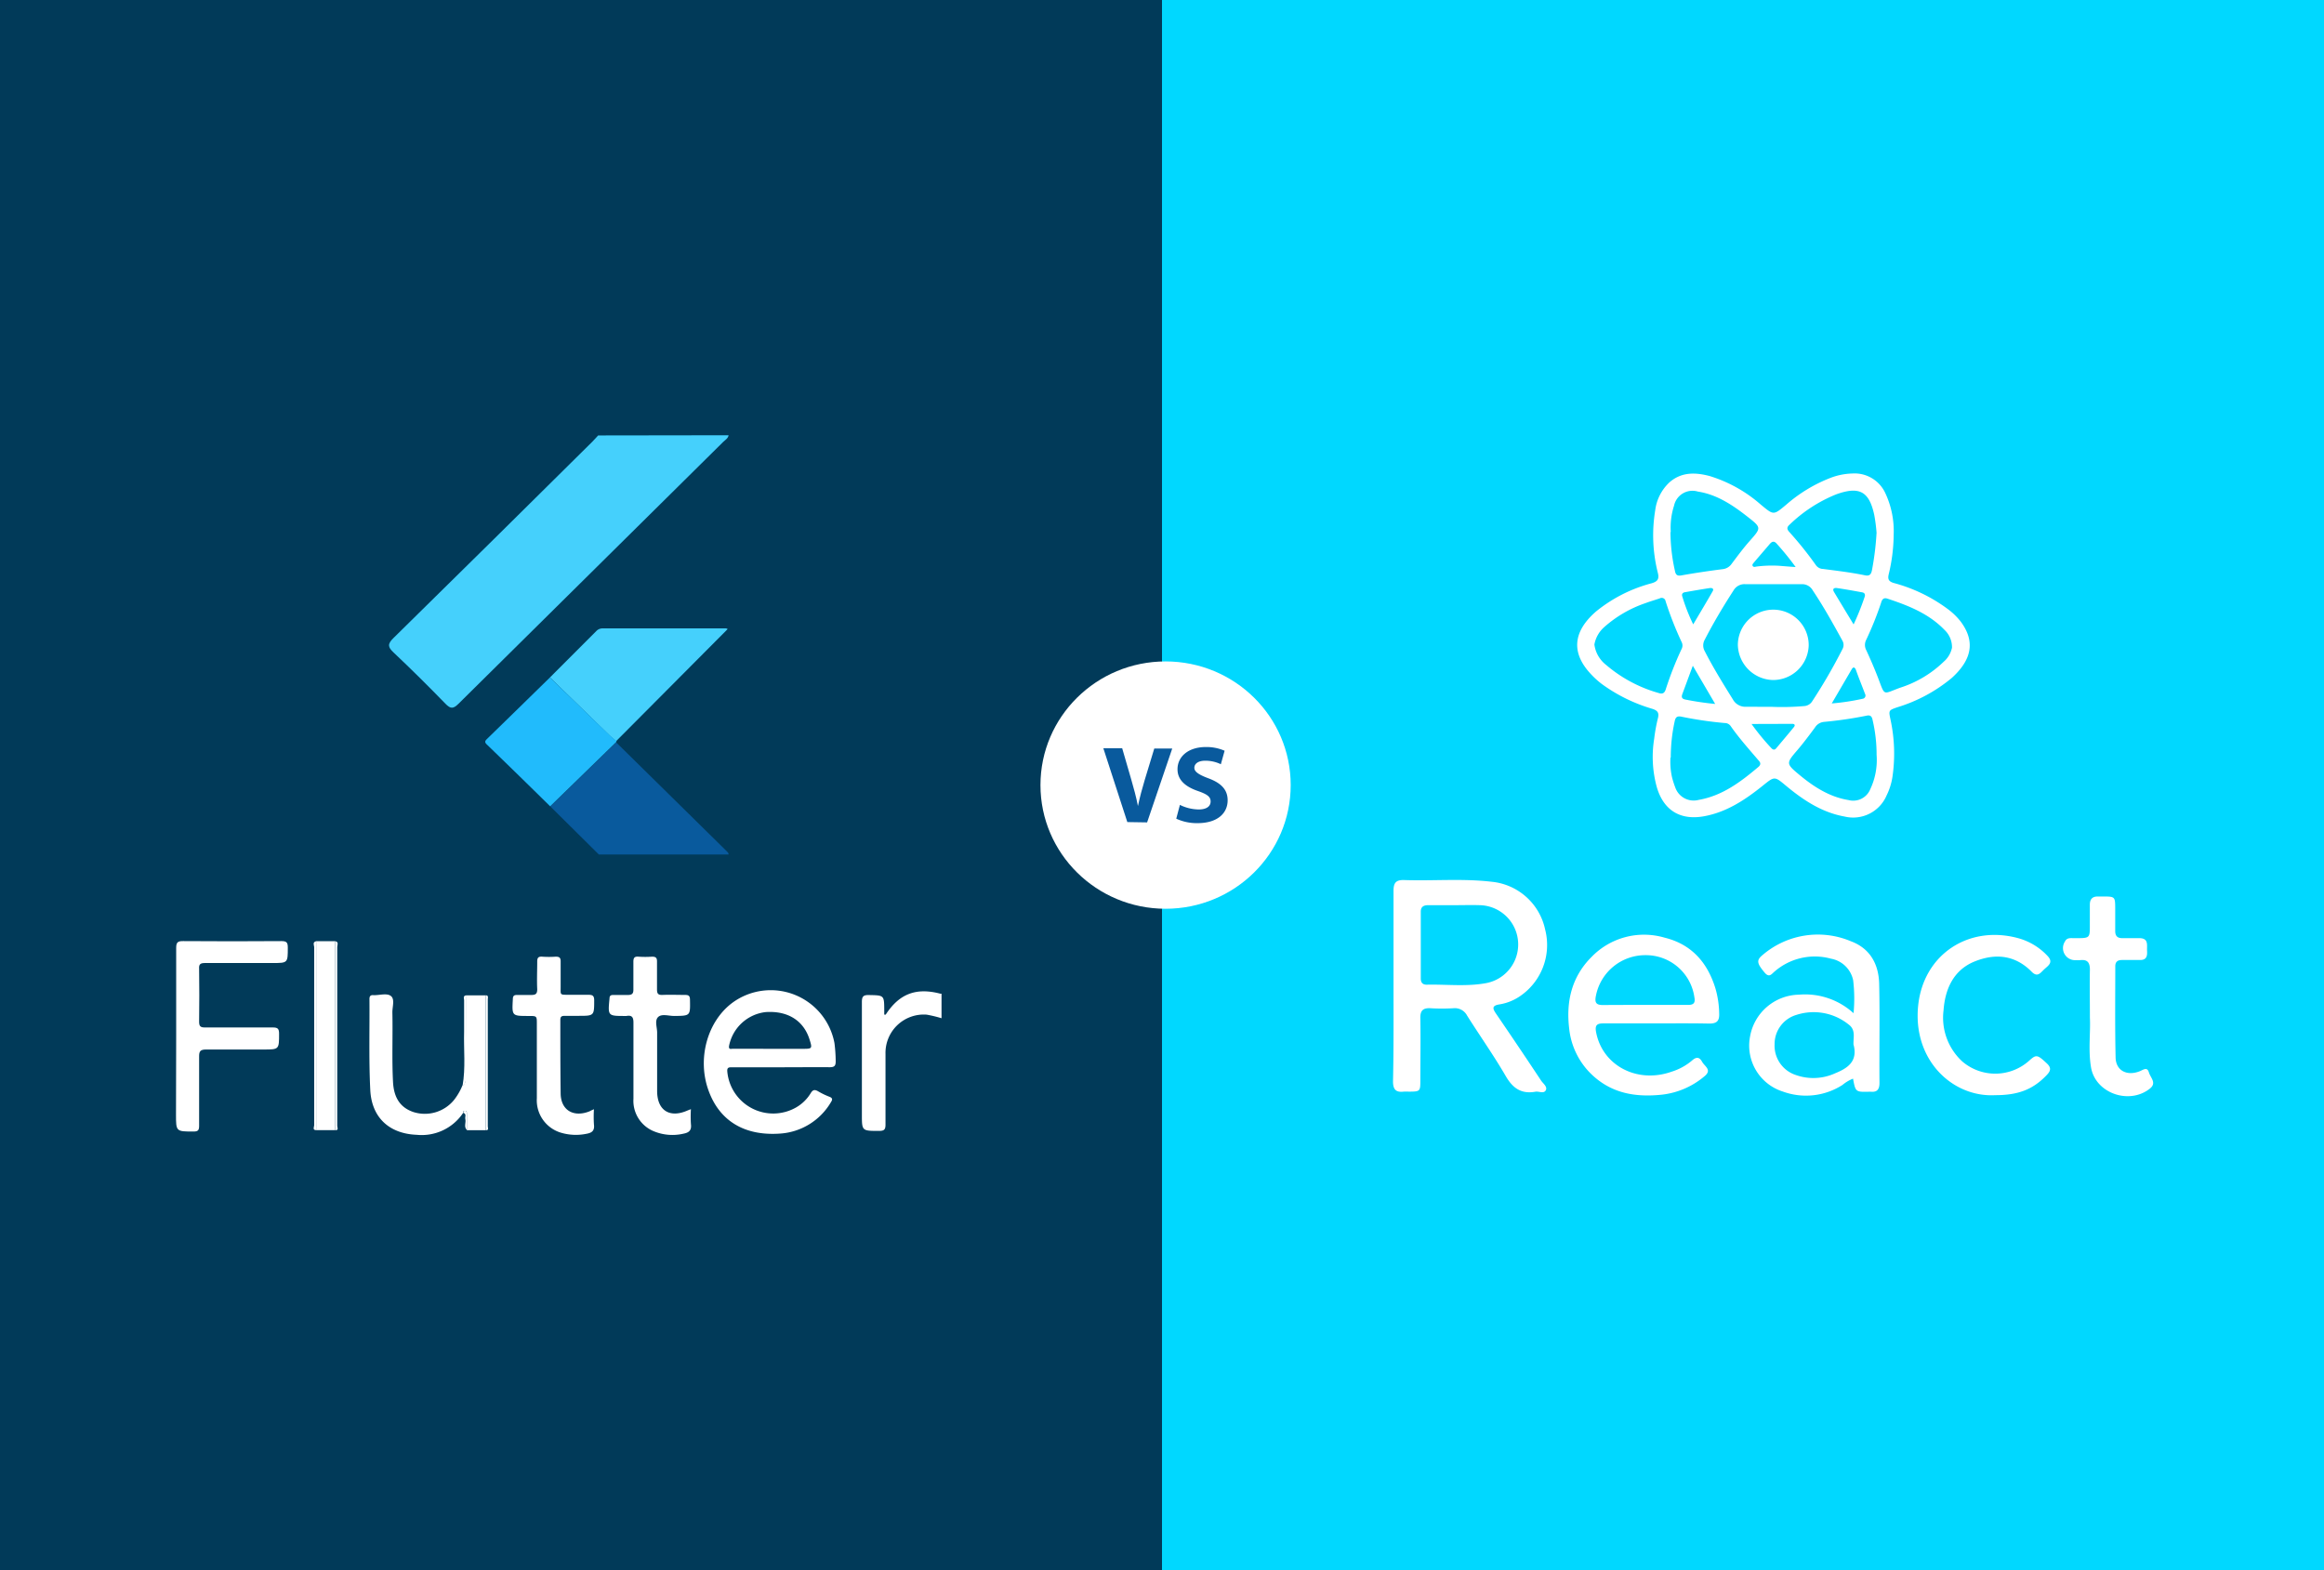
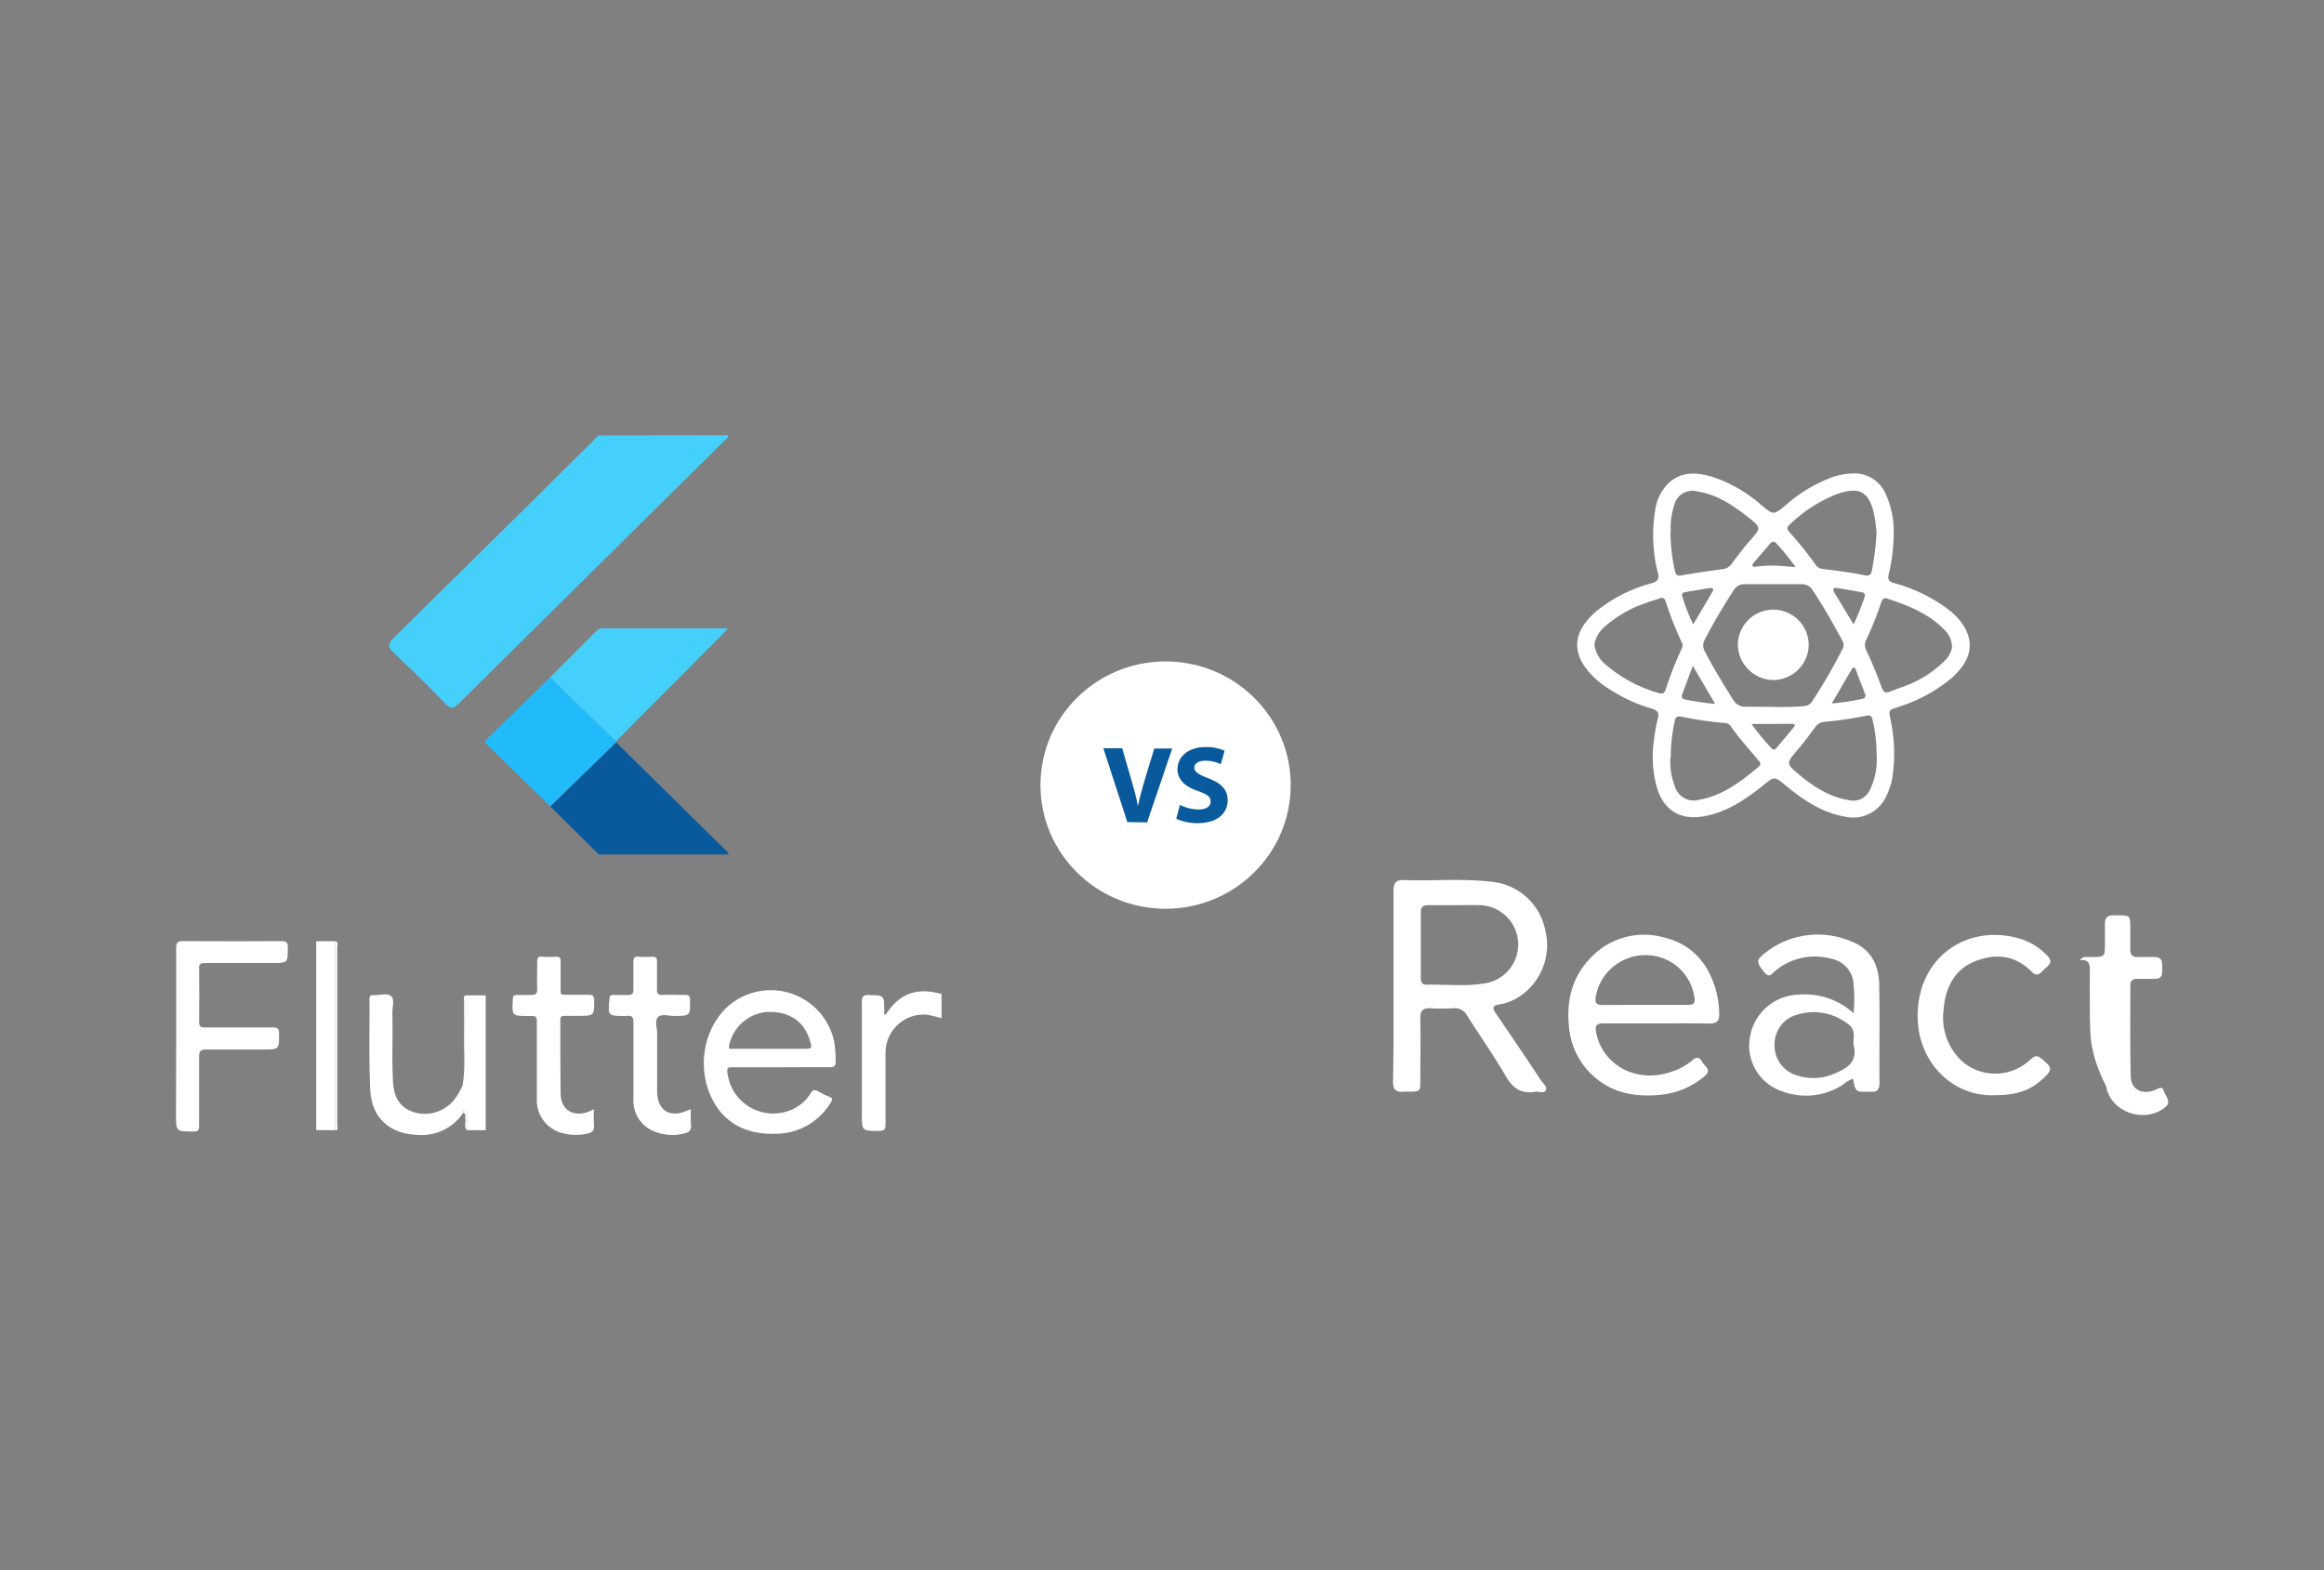
<svg xmlns="http://www.w3.org/2000/svg" viewBox="0 0 370 250">
  <rect x="0" y="0" width="370" height="250" fill="#808080" stroke="none" />
  <g id="Layer_2" data-name="Layer 2">
    <g id="Layer_1-2" data-name="Layer 1">
      <g>
        <g>
-           <rect width="185" height="250" fill="#013a59" />
          <g>
            <g>
              <path d="M116,69.3c-.09.51-.54.74-.86,1.06Q94.06,91.2,73,112.05c-.82.81-1.25.86-2.08,0-2.69-2.77-5.44-5.5-8.26-8.16-.92-.87-1-1.35,0-2.32Q78.5,86,94.3,70.33c.33-.32.62-.68.93-1Z" fill="#45d0fc" />
              <path d="M87.56,107.86l7.38-7.39a1.37,1.37,0,0,1,1-.42l19.62,0a.65.65,0,0,1,.29.11L98.1,118c-.39-.33-.79-.64-1.15-1Z" fill="#45d0fc" />
              <path d="M116,136.05l-20.66,0-7.72-7.65,10.48-10.2,17.62,17.35C115.84,135.67,116,135.79,116,136.05Z" fill="#095a9d" />
              <path d="M98.07,118.18l-10.48,10.2q-5-4.93-10.09-9.85c-.41-.39-.25-.6.06-.9q5-4.87,10-9.77L97,117c.36.35.76.66,1.15,1A.29.29,0,0,1,98.07,118.18Z" fill="#21bbfc" />
            </g>
            <g>
              <path d="M149.9,162.12a19.91,19.91,0,0,0-2.37-.57,6.1,6.1,0,0,0-6.55,6.26c0,3.75,0,7.5,0,11.25,0,.83-.25,1-1.06,1-2.7,0-2.7,0-2.7-2.62,0-6,0-11.94,0-17.9,0-.85.2-1.13,1.1-1.11,2.45.05,2.45,0,2.46,2.45v.67c.11,0,.21,0,.23,0,2.15-3.32,4.83-4.35,8.69-3.34a.46.46,0,0,0,.2,0Z" fill="#fff" />
              <path d="M124.27,169.93h-7.72c-.48,0-.81,0-.76.65a7.34,7.34,0,0,0,10.91,5.77,6.51,6.51,0,0,0,2.38-2.31c.33-.55.65-.59,1.18-.28a12.18,12.18,0,0,0,1.78.86c.54.2.52.46.25.87a10.16,10.16,0,0,1-8.16,5c-5.58.38-9.54-2-11.3-6.79-1.88-5.07-.25-11.08,3.81-14.07a10.32,10.32,0,0,1,16.21,6.43,23.74,23.74,0,0,1,.2,2.92c0,.72-.2.95-1,.94C129.49,169.9,126.88,169.93,124.27,169.93Zm-1.7-2.94h5.35c1.36,0,1.41-.07,1-1.38-.92-3.08-3.45-4.7-7-4.47a6.71,6.71,0,0,0-5.84,5.34c-.12.69.31.5.62.5Z" fill="#fff" />
              <path d="M28.05,165c0-4.69,0-9.39,0-14.09,0-.88.26-1.08,1.11-1.07q7.83.06,15.66,0c.85,0,1,.26,1,1.05,0,2.44,0,2.44-2.47,2.44-3.57,0-7.13,0-10.7,0-.73,0-1,.17-.95.92q.06,4.2,0,8.41c0,.72.19.94.94.93,3.6,0,7.2,0,10.79,0,.79,0,1,.2,1,1,0,2.51,0,2.51-2.5,2.51-3,0-6.07,0-9.11,0-.95,0-1.13.29-1.12,1.15,0,3.68,0,7.37,0,11,0,.66-.14.91-.87.91-2.81,0-2.81,0-2.81-2.7Z" fill="#fff" />
              <path d="M74.16,158.48h3.17v21.47h-3c0-.86,0-1.73,0-2.59,0-.22,0-.48-.32-.49s-.24.18-.28.33a7.93,7.93,0,0,1-7.4,3.48c-4.38-.18-7.17-2.77-7.38-7.15-.24-4.82-.09-9.65-.13-14.48,0-.48.21-.65.66-.6h.1c.92,0,2.08-.37,2.69.16s.18,1.72.2,2.62c.08,3.68-.09,7.37.1,11,.11,2.27.95,4.07,3.29,4.84a6,6,0,0,0,6.42-1.93,9.65,9.65,0,0,0,1.33-2.28c.61-.37.52-1,.52-1.55Q74.16,164.91,74.16,158.48Z" fill="#fff" />
              <path d="M110,176.6a18.47,18.47,0,0,0,0,2.37c.13,1-.3,1.36-1.18,1.53a7.75,7.75,0,0,1-4.57-.32,5.24,5.24,0,0,1-3.4-5.24c0-4.05,0-8.09,0-12.13,0-.89-.27-1.2-1.12-1.05a1.33,1.33,0,0,1-.2,0c-2.77,0-2.76,0-2.49-2.79,0-.42.19-.56.6-.55.76,0,1.53,0,2.28,0s.94-.24.92-.94c0-1.44,0-2.87,0-4.31,0-.6.11-.91.81-.85a15.72,15.72,0,0,0,2.17,0c.64,0,.79.23.78.8,0,1.47,0,2.93,0,4.4,0,.67.16.92.88.89,1.18-.05,2.37,0,3.56,0,.59,0,.8.13.81.75.05,2.59.08,2.57-2.51,2.6-.88,0-2-.39-2.57.18s-.15,1.62-.15,2.47c0,3.1,0,6.19,0,9.29s2,4.4,4.91,3.08Z" fill="#fff" />
              <path d="M94.56,176.61a19.2,19.2,0,0,0,0,2.42c.13,1-.32,1.34-1.2,1.49a8.29,8.29,0,0,1-4-.16,5.38,5.38,0,0,1-3.89-5.51c0-3.95,0-7.9,0-11.85,0-1.24,0-1.24-1.31-1.24-2.67,0-2.66,0-2.51-2.68,0-.51.19-.68.7-.66.72,0,1.45,0,2.18,0s1-.15,1-.91c-.07-1.47,0-2.94,0-4.4,0-.6.16-.83.78-.79a15.86,15.86,0,0,0,2.18,0c.64,0,.78.23.77.8,0,1.33,0,2.67,0,4s-.17,1.26,1.34,1.27c1,0,2,0,3.07,0,.66,0,.92.13.93.85,0,2.5,0,2.5-2.51,2.5-.73,0-1.46,0-2.18,0-.51,0-.7.13-.7.65,0,3.88,0,7.77.05,11.65,0,2.73,2.06,3.93,4.63,2.89C94,176.86,94.22,176.76,94.56,176.61Z" fill="#fff" />
              <path d="M53.34,179.94h-3V149.85h3Q53.33,164.9,53.34,179.94Z" fill="#fff" />
-               <path d="M50.36,149.85v30.09c-.67,0-.34-.52-.34-.78,0-3,0-6.07,0-9.1q0-9.65,0-19.28C50,150.47,49.71,150,50.36,149.85Z" fill="#fff" />
              <path d="M53.34,179.94q0-15,0-30.09c.65.11.35.62.35.93q0,11.29,0,22.6c0,2,0,3.92,0,5.87C53.68,179.49,54,180,53.34,179.94Z" fill="#fff" />
-               <path d="M77.33,179.94V158.47c.5,0,.33.4.33.65q0,10.11,0,20.22C77.66,179.55,77.89,180,77.33,179.94Z" fill="#fff" />
              <path d="M74.16,158.48q0,6.44,0,12.86c0,.57.09,1.18-.52,1.55.51-2.87.17-5.76.25-8.64,0-1.65,0-3.31,0-5C73.9,159,73.66,158.61,74.16,158.48Z" fill="#fff" />
              <path d="M73.75,177.18c0-.15.08-.33.28-.33s.32.27.32.49c0,.86,0,1.73,0,2.59-.57-.52-.11-1.19-.27-1.77C74,177.83,74.33,177.36,73.75,177.18Z" fill="#fff" />
            </g>
          </g>
        </g>
        <g>
-           <rect x="185" width="185" height="250" fill="#00d8ff" />
          <g>
            <g>
              <path d="M221.86,156.92c0-5,0-10.07,0-15.1,0-1.26.39-1.74,1.69-1.7,4.64.16,9.29-.27,13.92.27A9.66,9.66,0,0,1,246,148a9.85,9.85,0,0,1-4.23,10.76,8,8,0,0,1-3,1.15c-1.34.2-1.12.71-.55,1.54q3.6,5.26,7.13,10.59c.33.49,1.07,1,.74,1.57s-1.08.11-1.64.21c-2.24.4-3.6-.55-4.72-2.48-1.91-3.29-4.12-6.41-6.15-9.63a2.2,2.2,0,0,0-2.19-1.18,31.23,31.23,0,0,1-3.62,0c-1.21-.07-1.67.36-1.64,1.59.06,3.27,0,6.54,0,9.81,0,1.84,0,1.87-1.85,1.88a7.3,7.3,0,0,0-.81,0c-1.29.15-1.7-.41-1.69-1.67C221.89,167.08,221.86,162,221.86,156.92Zm9.82-12.8h-4.29c-.74,0-1.2.25-1.19,1.06v10.6c0,.62.25,1,.94,1,3.12-.07,6.26.32,9.36-.23a6.26,6.26,0,0,0-.94-12.43C234.27,144.08,233,144.12,231.68,144.12Z" fill="#fff" />
              <path d="M263.76,162.94c-2.82,0-5.64,0-8.45,0-1.09,0-1.4.3-1.2,1.39,1,5.32,6.52,8.24,12,6.31a9.3,9.3,0,0,0,3.27-1.78c.66-.61,1.18-.59,1.6.18s1.63,1.29.4,2.31a12.65,12.65,0,0,1-6.79,2.94c-3.9.41-7.58-.09-10.69-2.77a11.8,11.8,0,0,1-4.08-7.82c-.5-4.28.42-8.21,3.59-11.36a11.62,11.62,0,0,1,11.6-3.05c4.37,1.07,6.89,4.05,8.13,8.18a15.3,15.3,0,0,1,.57,3.93c.05,1.26-.49,1.59-1.67,1.57C269.3,162.91,266.53,162.94,263.76,162.94Zm-2-2.94h7c.89,0,1.17-.32,1-1.22a7.79,7.79,0,0,0-7.8-6.7,8,8,0,0,0-7.88,6.48c-.25,1.21.15,1.48,1.26,1.46C257.49,160,259.63,160,261.78,160Z" fill="#fff" />
              <path d="M295.1,161.32a24.41,24.41,0,0,0-.06-5.24,4.4,4.4,0,0,0-3.53-3.44,9.76,9.76,0,0,0-9,2.06c-.44.36-.81,1-1.51.22-1.24-1.46-1.4-2-.49-2.77a13.52,13.52,0,0,1,14.18-2.28c3.08,1.15,4.42,3.69,4.49,6.78.12,5.25,0,10.51.05,15.77,0,1-.35,1.51-1.4,1.4h-.14c-2.27.06-2.27.06-2.67-2.08a6.21,6.21,0,0,0-1.68,1,10.75,10.75,0,0,1-9.51,1.05,7.67,7.67,0,0,1-5.22-8.69,8.06,8.06,0,0,1,7.8-6.73A11.43,11.43,0,0,1,295.1,161.32Zm0,5.07c-.09-1.1.43-2.38-.78-3.27a8.89,8.89,0,0,0-8.32-1.53,4.83,4.83,0,0,0-3.47,4.68,4.91,4.91,0,0,0,3.38,4.89,8.34,8.34,0,0,0,6.25-.27C294.18,170.07,295.77,169,295.12,166.39Z" fill="#fff" />
              <path d="M317.67,174.37c-6.82.38-13.18-5.6-12.28-14.28.84-8.09,8-12.86,15.91-10.72a10,10,0,0,1,4.73,2.88c.91,1,.06,1.5-.55,2.06s-1.07,1.36-2,.43c-2.64-2.69-5.79-3-9.12-1.65s-4.69,4.37-4.93,7.76a9.46,9.46,0,0,0,3,8.17,8.08,8.08,0,0,0,10.63-.14c1.11-1,1.29-1,2.8.42.93.85.47,1.4-.2,2.07C323.56,173.49,321.26,174.37,317.67,174.37Z" fill="#fff" />
-               <path d="M332.73,162.05c0-2.88-.05-5.27,0-7.65,0-1.14-.38-1.66-1.55-1.53a5,5,0,0,1-.67,0,1.92,1.92,0,0,1-1.73-3c.27-.55.79-.51,1.27-.5,2.93,0,2.65.14,2.67-2.81,0-.84,0-1.68,0-2.52s.38-1.32,1.28-1.3c.32,0,.63,0,.94,0,1.75,0,1.81.07,1.82,1.79,0,1.23,0,2.47,0,3.71,0,.77.34,1.14,1.13,1.13.94,0,1.88,0,2.81,0,1.41.06,1.08,1.14,1.13,2s-.07,1.51-1.18,1.48c-.94,0-1.88,0-2.82,0-.72,0-1.06.32-1.06,1,0,4.82-.06,9.63.05,14.44,0,2.18,1.82,3.11,3.92,2.24.53-.23,1.11-.69,1.38.21s1.3,1.69.14,2.6c-3.31,2.61-8.66.7-9.35-3.39C332.44,167.22,332.85,164.38,332.73,162.05Z" fill="#fff" />
+               <path d="M332.73,162.05c0-2.88-.05-5.27,0-7.65,0-1.14-.38-1.66-1.55-1.53c.27-.55.79-.51,1.27-.5,2.93,0,2.65.14,2.67-2.81,0-.84,0-1.68,0-2.52s.38-1.32,1.28-1.3c.32,0,.63,0,.94,0,1.75,0,1.81.07,1.82,1.79,0,1.23,0,2.47,0,3.71,0,.77.34,1.14,1.13,1.13.94,0,1.88,0,2.81,0,1.41.06,1.08,1.14,1.13,2s-.07,1.51-1.18,1.48c-.94,0-1.88,0-2.82,0-.72,0-1.06.32-1.06,1,0,4.82-.06,9.63.05,14.44,0,2.18,1.82,3.11,3.92,2.24.53-.23,1.11-.69,1.38.21s1.3,1.69.14,2.6c-3.31,2.61-8.66.7-9.35-3.39C332.44,167.22,332.85,164.38,332.73,162.05Z" fill="#fff" />
            </g>
            <g>
              <path d="M301.49,85.1a27.64,27.64,0,0,1-.79,6.33c-.19.79,0,1.15.79,1.39A25.34,25.34,0,0,1,310.14,97a10.65,10.65,0,0,1,2,1.94c2.37,3.16,1.82,6.08-1.4,9a24.82,24.82,0,0,1-8.64,4.66c-1.43.49-1.43.49-1.11,2a25.65,25.65,0,0,1,.3,9.12,10.07,10.07,0,0,1-.92,2.91,5.79,5.79,0,0,1-6.69,3.38c-3.61-.65-6.54-2.59-9.28-4.86-1.91-1.59-1.85-1.59-3.82,0-2.74,2.19-5.64,4.13-9.21,4.8-3.84.72-6.52-.92-7.6-4.65a18.11,18.11,0,0,1-.41-7.68,27,27,0,0,1,.58-3.21c.24-.89,0-1.28-.9-1.56a26.05,26.05,0,0,1-8-3.93,13.64,13.64,0,0,1-2.29-2.2c-2.74-3.36-1.91-6.53,1.35-9.36a23.45,23.45,0,0,1,8.84-4.49c.95-.28,1.26-.66,1-1.67a24.39,24.39,0,0,1-.42-9.92,7.34,7.34,0,0,1,2.27-4.48c1.9-1.67,4.13-1.61,6.42-1a22.15,22.15,0,0,1,8.12,4.54c2.07,1.71,2,1.73,4.07,0a23.7,23.7,0,0,1,7.1-4.28,10.45,10.45,0,0,1,3.42-.67,5.38,5.38,0,0,1,5.24,3.13A14.23,14.23,0,0,1,301.49,85.1Zm-19.4,27.44a40,40,0,0,0,5.25-.13,1.61,1.61,0,0,0,1.17-.74,85.88,85.88,0,0,0,4.82-8.31,1.36,1.36,0,0,0,0-1.35c-1.49-2.72-3-5.43-4.72-8a1.93,1.93,0,0,0-1.69-1h-9.08A2,2,0,0,0,276,94c-1.65,2.55-3.2,5.15-4.59,7.85a1.84,1.84,0,0,0,0,1.83c1.35,2.64,2.91,5.16,4.48,7.68a2.27,2.27,0,0,0,2.12,1.17Zm-28.25-9.92a4.92,4.92,0,0,0,1.87,3.25,22.06,22.06,0,0,0,8.36,4.47c.74.26,1-.12,1.17-.71a54.4,54.4,0,0,1,2.47-6.27,1.19,1.19,0,0,0,.05-1.07,54.31,54.31,0,0,1-2.58-6.55.63.63,0,0,0-.93-.47c-.75.26-1.51.47-2.25.75a19.16,19.16,0,0,0-6.62,3.85A4.83,4.83,0,0,0,253.84,102.62Zm12.11,18a11.25,11.25,0,0,0,.24,3.09,13.72,13.72,0,0,0,.52,1.65,3.1,3.1,0,0,0,3.72,2c3.79-.66,6.7-2.87,9.52-5.25.39-.33.39-.65.06-1-1.55-1.82-3.15-3.6-4.52-5.57a1.13,1.13,0,0,0-.89-.42,60.58,60.58,0,0,1-6.84-1c-.68-.15-1,0-1.14.74A26.77,26.77,0,0,0,266,120.6Zm0-35.9a28.81,28.81,0,0,0,.71,6.16c.11.59.33.86,1,.74,2.19-.39,4.4-.72,6.61-1a2,2,0,0,0,1.43-.86c.92-1.22,1.83-2.46,2.85-3.61,1.87-2.12,1.92-2.12-.33-3.88s-4.81-3.53-7.89-4a3,3,0,0,0-3.81,2.25A11.37,11.37,0,0,0,266,84.7Zm32.82,35.48a24.08,24.08,0,0,0-.62-5.49c-.1-.52-.26-.91-.94-.77-2.26.46-4.54.79-6.83,1a1.89,1.89,0,0,0-1.42.89c-.89,1.2-1.79,2.41-2.76,3.55-1.84,2.15-1.9,2.18.29,4s4.74,3.51,7.79,4a2.93,2.93,0,0,0,3.48-1.72A10.9,10.9,0,0,0,298.77,120.18Zm0-35.3A26.83,26.83,0,0,0,298.4,82c-.81-3.77-2.38-4.62-6.06-3.29a23.08,23.08,0,0,0-7.44,4.84c-.48.43-.4.74,0,1.18A57.59,57.59,0,0,1,289.12,90a1.45,1.45,0,0,0,1.14.59c2.21.29,4.43.55,6.61,1,.71.16,1-.07,1.15-.74A45.45,45.45,0,0,0,298.76,84.88Zm12,18.3a3.76,3.76,0,0,0-1.17-2.89c-2.51-2.61-5.75-3.89-9.12-5-.64-.2-.86.18-1,.68a52.12,52.12,0,0,1-2.36,5.87,1.78,1.78,0,0,0,0,1.65c.67,1.45,1.31,2.92,1.88,4.41,1.15,3,.69,2.6,3.54,1.57a17.68,17.68,0,0,0,6.91-4.13A4,4,0,0,0,310.76,103.18Zm-31.91,12.07A37.15,37.15,0,0,0,282,119.1c.23.26.51.37.78.05.95-1.13,1.89-2.24,2.82-3.38.24-.29.15-.52-.26-.52ZM291.63,112a36.22,36.22,0,0,0,4.9-.74.52.52,0,0,0,.4-.78c-.48-1.27-1-2.54-1.45-3.81-.16-.4-.4-.59-.69-.08Zm-22.12-6c-.64,1.72-1.15,3.12-1.67,4.51-.17.48-.08.76.48.87,1.51.3,3,.53,4.75.7Zm16.37-15.72a44.32,44.32,0,0,0-3-3.7c-.38-.45-.72-.42-1.09,0-.85,1-1.72,2-2.57,3-.12.15-.31.33-.17.54s.38.13.57.09a19.61,19.61,0,0,1,3.59-.13C284,90.14,284.85,90.22,285.88,90.28Zm9.23,9.14a40.91,40.91,0,0,0,1.74-4.34c.15-.38.06-.69-.38-.77-1.32-.24-2.63-.48-4-.68-.49-.07-.78.13-.47.64C293,95.94,294,97.59,295.11,99.42Zm-25.54,0c1.09-1.85,2.12-3.56,3.1-5.28.25-.43-.12-.56-.46-.51-1.32.2-2.64.43-3.95.66-.36.06-.55.28-.43.66A29.13,29.13,0,0,0,269.57,99.4Z" fill="#fff" />
              <path d="M282.23,108.27a5.73,5.73,0,0,1-5.55-5.6,5.64,5.64,0,0,1,11.28.08A5.67,5.67,0,0,1,282.23,108.27Z" fill="#fff" />
            </g>
          </g>
        </g>
        <g>
          <ellipse cx="185.57" cy="125" rx="19.92" ry="19.69" fill="#fff" />
          <g>
            <path d="M179.48,130.89l-3.82-11.76h3l1.45,5c.4,1.4.78,2.74,1.06,4.21h0c.3-1.42.67-2.81,1.08-4.16l1.52-5h2.86l-4,11.76Z" fill="#095a9d" />
            <path d="M187.85,128.15a6.88,6.88,0,0,0,3,.73c1.24,0,1.89-.5,1.89-1.27s-.56-1.15-2-1.66c-2-.68-3.27-1.76-3.27-3.47,0-2,1.7-3.54,4.5-3.54a7.28,7.28,0,0,1,3,.59l-.6,2.15a5.66,5.66,0,0,0-2.49-.56c-1.17,0-1.73.52-1.73,1.13s.67,1.08,2.21,1.66c2.1.77,3.09,1.85,3.09,3.51,0,2-1.54,3.64-4.81,3.64a7.8,7.8,0,0,1-3.37-.71Z" fill="#095a9d" />
          </g>
        </g>
      </g>
    </g>
  </g>
</svg>